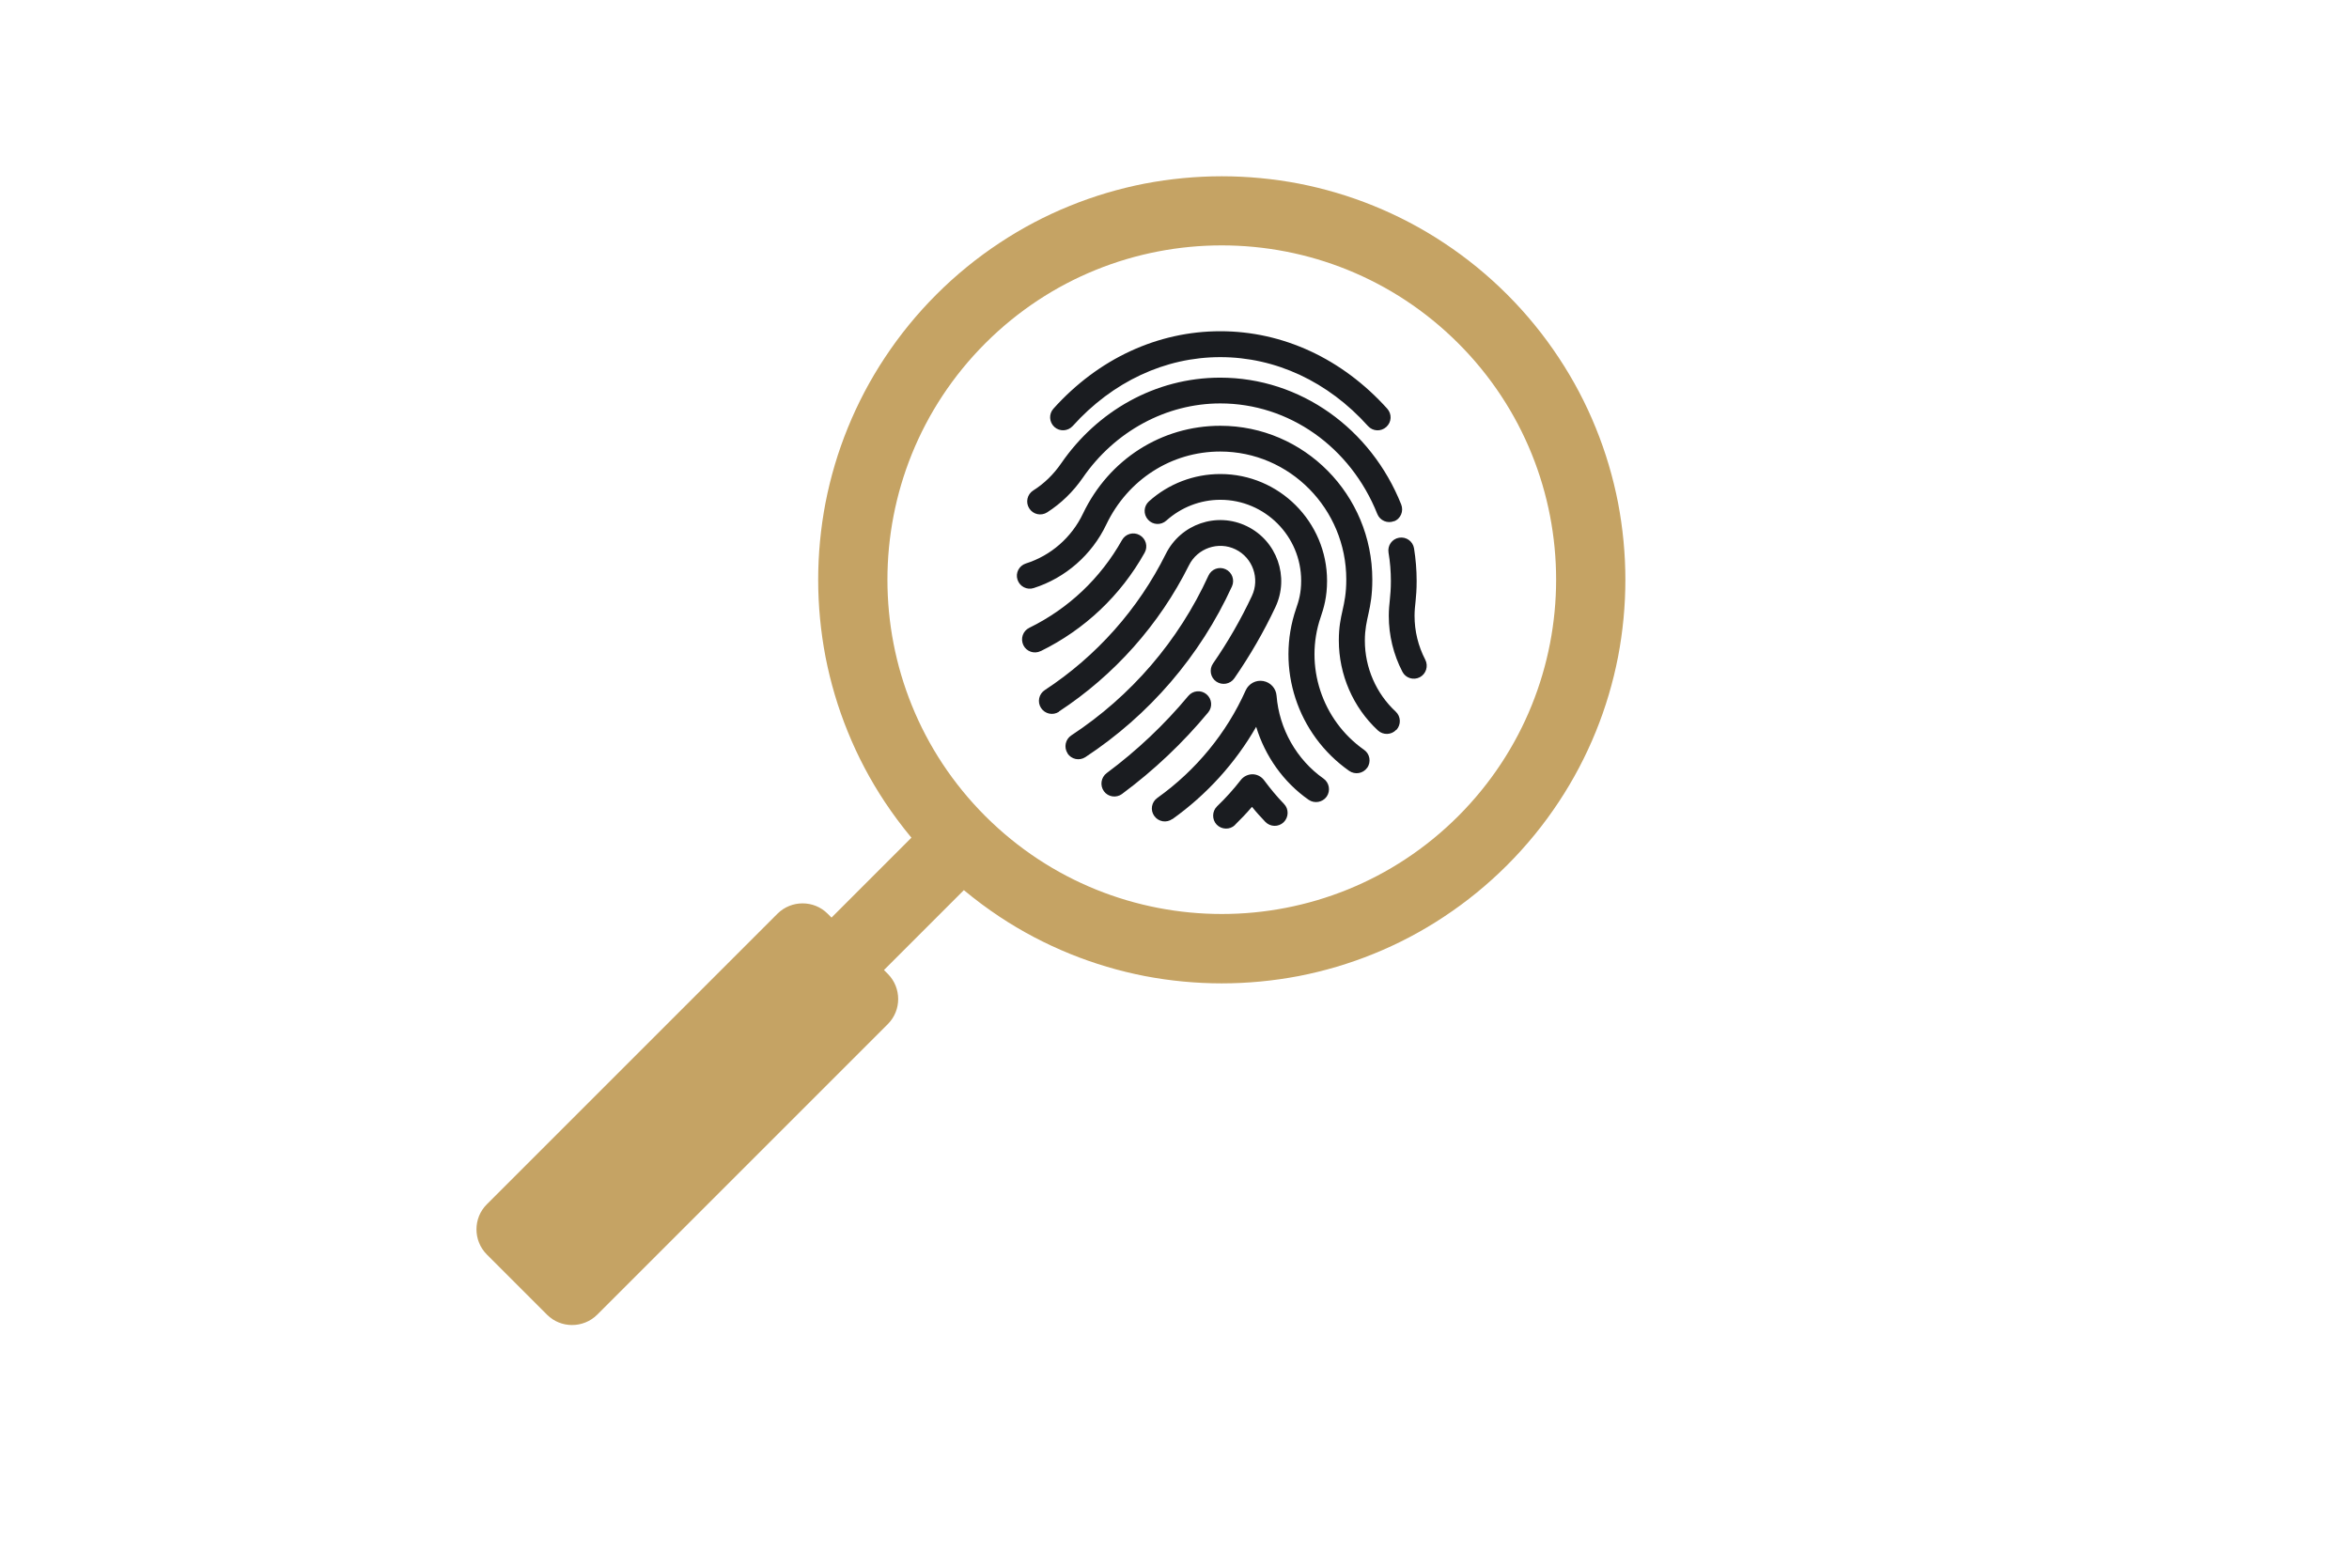
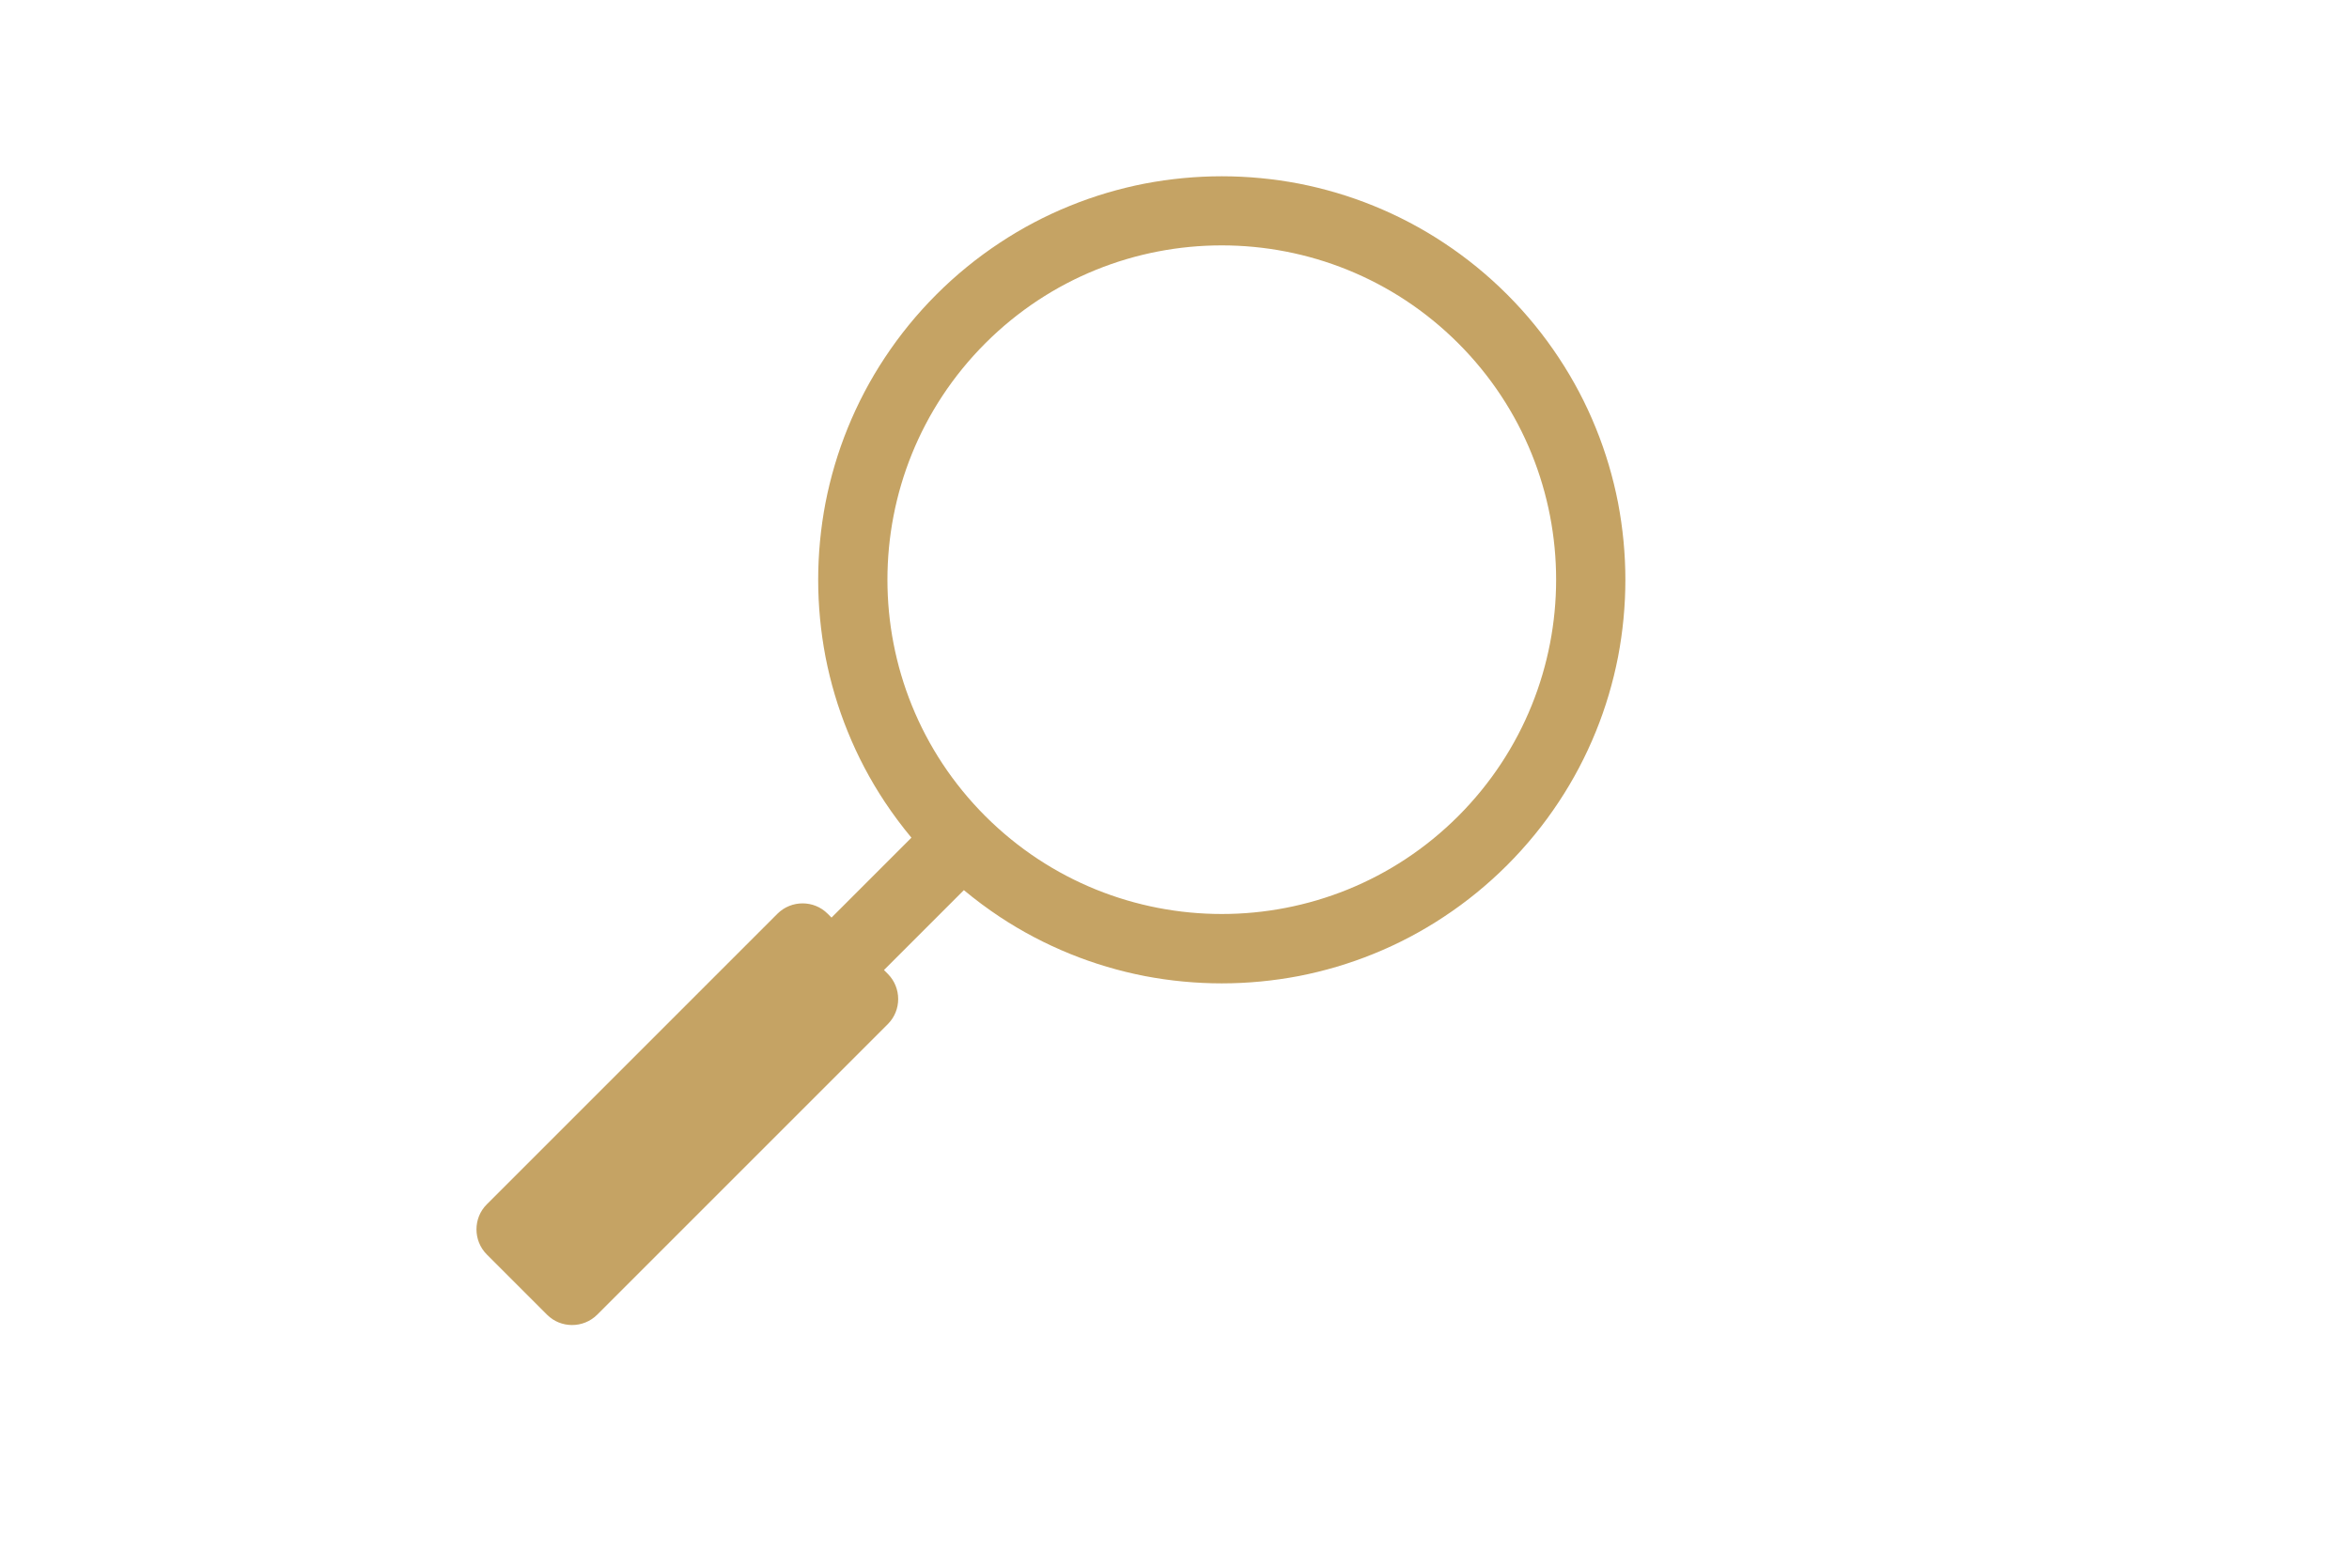
<svg xmlns="http://www.w3.org/2000/svg" id="Layer_1" data-name="Layer 1" viewBox="0 0 179.61 119.91">
  <defs>
    <style>
      .cls-1 {
        fill: #c5a364;
      }

      .cls-2 {
        fill: #1a1c20;
      }
    </style>
  </defs>
-   <path class="cls-2" d="M81.63,57.61c-.3-.46-.17-1.07.28-1.37,4.58-3.01,8.21-7.23,10.49-12.22.23-.5.81-.72,1.31-.49.5.23.71.82.49,1.31-2.44,5.33-6.32,9.84-11.21,13.06-.46.3-1.07.17-1.37-.29ZM79.58,49.79c3.36-1.65,6.11-4.25,7.94-7.52.27-.48.1-1.08-.38-1.35-.48-.27-1.08-.1-1.35.38-1.64,2.92-4.09,5.24-7.09,6.71-.49.24-.69.83-.45,1.33.24.49.83.69,1.32.45ZM106.77,55.82c.37-.4.35-1.03-.05-1.4-1.5-1.39-2.36-3.37-2.36-5.43,0-1.74.57-2.3.57-4.67,0-6.49-5.21-11.76-11.62-11.76-4.5,0-8.52,2.57-10.5,6.71-.87,1.83-2.46,3.22-4.37,3.82-.52.17-.81.72-.64,1.24.17.52.72.81,1.24.64,2.42-.77,4.45-2.54,5.55-4.86,1.65-3.44,4.98-5.58,8.71-5.58,5.32,0,9.64,4.39,9.64,9.78,0,2.14-.57,2.6-.57,4.67,0,2.61,1.09,5.12,2.99,6.88.4.37,1.03.35,1.4-.05ZM108.56,51.79c.48-.25.67-.85.42-1.34-.54-1.04-.82-2.18-.82-3.36,0-.81.16-1.31.16-2.67,0-.84-.07-1.67-.2-2.49-.09-.54-.6-.9-1.14-.81-.54.09-.9.6-.81,1.14.12.71.18,1.44.18,2.17,0,1.23-.16,1.71-.16,2.67,0,1.49.36,2.96,1.04,4.27.25.49.85.67,1.33.42ZM106.59,39.87c.51-.2.75-.78.55-1.29-2.31-5.79-7.7-9.7-13.84-9.7-4.99,0-9.42,2.58-12.15,6.54-.59.86-1.31,1.56-2.15,2.09-.46.29-.6.91-.3,1.37.29.46.9.6,1.37.3,1.06-.68,1.98-1.57,2.72-2.64,2.45-3.56,6.38-5.69,10.52-5.69,5.24,0,9.95,3.32,12,8.45.2.51.78.76,1.29.55ZM85.8,60.71c2.43-1.8,4.65-3.9,6.58-6.23.35-.42.29-1.04-.13-1.39-.42-.35-1.04-.29-1.39.13-1.84,2.21-3.94,4.19-6.24,5.9-.44.33-.53.95-.21,1.39.32.44.94.53,1.38.21ZM80.97,54.41c4.24-2.78,7.68-6.65,9.94-11.18.65-1.31,2.25-1.86,3.56-1.22,1.32.64,1.88,2.24,1.25,3.57-.84,1.79-1.84,3.53-2.97,5.16-.31.45-.2,1.07.25,1.38.45.31,1.07.2,1.38-.25,1.19-1.72,2.25-3.55,3.14-5.44,1.09-2.31.12-5.07-2.18-6.19-2.3-1.12-5.06-.17-6.2,2.12-2.1,4.22-5.3,7.82-9.25,10.41-.46.3-.59.91-.29,1.37.3.46.91.59,1.37.29ZM94.43,63.08c.44-.43.88-.89,1.3-1.38.32.4.66.77,1.02,1.15.38.39,1,.41,1.4.03.39-.38.41-1.01.03-1.4-.56-.58-1.03-1.15-1.53-1.82-.21-.28-.54-.45-.88-.45-.34,0-.68.16-.89.43-.55.71-1.18,1.41-1.82,2.02-.39.38-.4,1.01-.03,1.4.38.39,1.01.41,1.4.03ZM106,32.65c.41-.37.44-.99.07-1.4-3.44-3.82-7.97-5.92-12.76-5.92s-9.33,2.1-12.76,5.92c-.37.41-.33,1.03.07,1.4.41.37,1.03.33,1.4-.07,3.06-3.4,7.07-5.27,11.29-5.27s8.24,1.87,11.29,5.27c.37.41.99.44,1.4.07ZM89.63,62.65c2.64-1.88,4.83-4.3,6.42-7.07.68,2.24,2.09,4.24,4.01,5.58.45.31,1.06.2,1.38-.24.31-.45.2-1.07-.24-1.38-2.05-1.44-3.39-3.8-3.59-6.33-.04-.57-.46-1.03-1.02-1.13-.56-.1-1.11.2-1.34.71-1.46,3.27-3.8,6.12-6.76,8.23-.45.32-.55.94-.23,1.38.32.45.94.55,1.38.23ZM104.54,58.72c.31-.45.21-1.07-.24-1.38-3.23-2.27-4.59-6.44-3.32-10.14.24-.7.49-1.54.49-2.78,0-4.51-3.66-8.17-8.16-8.17-2.02,0-3.96.74-5.46,2.09-.41.37-.44.99-.07,1.4.37.41.99.44,1.4.07,1.14-1.02,2.6-1.59,4.13-1.59,3.41,0,6.18,2.78,6.18,6.19,0,.93-.18,1.54-.39,2.14-1.56,4.55.09,9.61,4.06,12.4.45.31,1.06.21,1.38-.24Z" />
  <path class="cls-1" d="M119.19,61.32c1.12-1.69,2.07-3.5,2.83-5.37.75-1.84,1.32-3.77,1.7-5.72.37-1.93.56-3.92.56-5.89,0-1.97-.19-3.95-.56-5.89-.38-1.95-.95-3.88-1.7-5.72-.76-1.88-1.71-3.68-2.83-5.37-1.14-1.73-2.47-3.36-3.95-4.84-1.48-1.48-3.11-2.81-4.84-3.95-1.69-1.12-3.5-2.07-5.37-2.83-1.84-.75-3.77-1.32-5.72-1.7-1.93-.37-3.92-.56-5.89-.56-1.97,0-3.95.19-5.89.56-1.95.38-3.88.95-5.72,1.7-1.88.76-3.68,1.71-5.37,2.83-1.73,1.14-3.36,2.47-4.84,3.95s-2.81,3.11-3.95,4.84c-1.12,1.69-2.07,3.5-2.83,5.37-.75,1.84-1.32,3.77-1.7,5.72-.37,1.93-.56,3.92-.56,5.89,0,1.97.19,3.95.56,5.89.38,1.95.95,3.88,1.7,5.72.76,1.88,1.71,3.68,2.83,5.37.63.95,1.31,1.86,2.04,2.74l-6.11,6.11-.3-.3c-1.05-1.05-2.77-1.05-3.83,0l-22.23,22.23c-1.05,1.05-1.05,2.77,0,3.83l4.61,4.61c1.05,1.05,2.77,1.05,3.83,0l22.23-22.23c1.05-1.05,1.05-2.77,0-3.83l-.3-.3,6.11-6.11c.88.73,1.79,1.41,2.74,2.04,1.69,1.12,3.5,2.07,5.37,2.83,1.84.75,3.77,1.32,5.72,1.7,1.93.37,3.92.56,5.89.56,1.97,0,3.95-.19,5.89-.56,1.95-.38,3.88-.95,5.72-1.7,1.88-.76,3.68-1.71,5.37-2.83,1.73-1.14,3.36-2.47,4.84-3.95,1.48-1.48,2.81-3.11,3.95-4.84ZM75.34,62.41c-9.98-9.98-9.98-26.17,0-36.16,9.98-9.98,26.17-9.98,36.16,0,9.98,9.98,9.98,26.17,0,36.16-9.98,9.98-26.17,9.98-36.16,0Z" />
</svg>